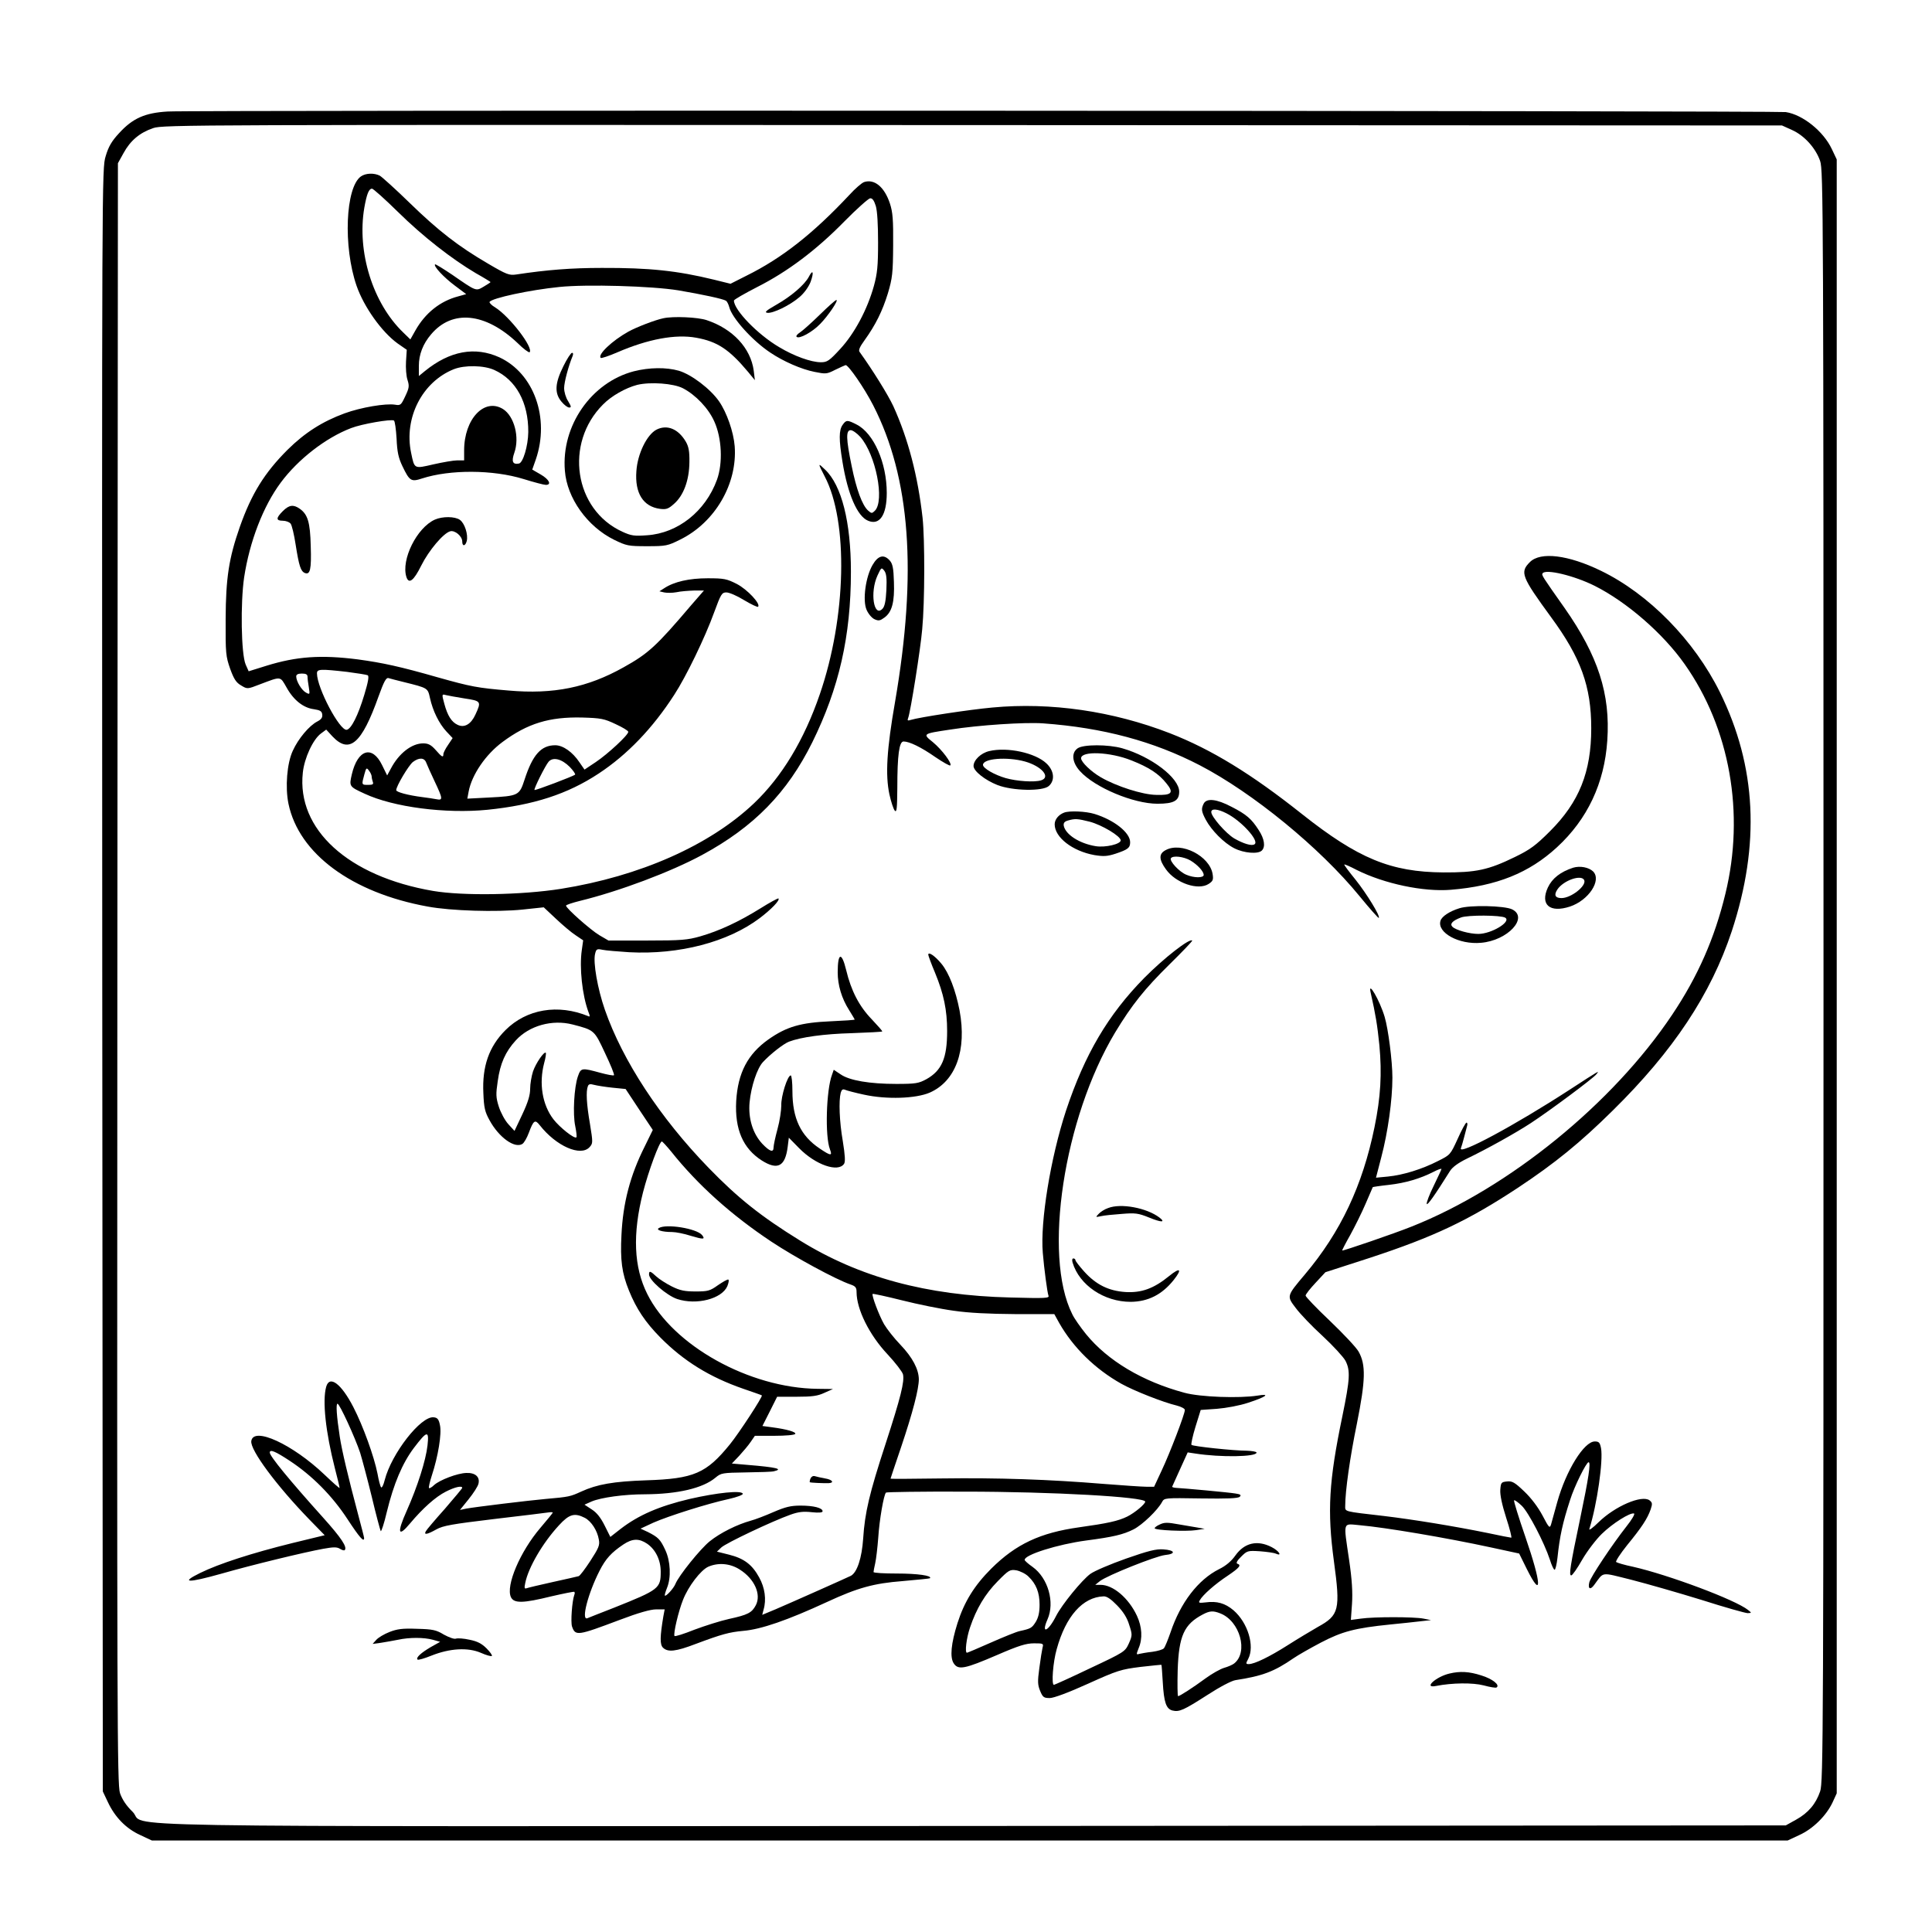
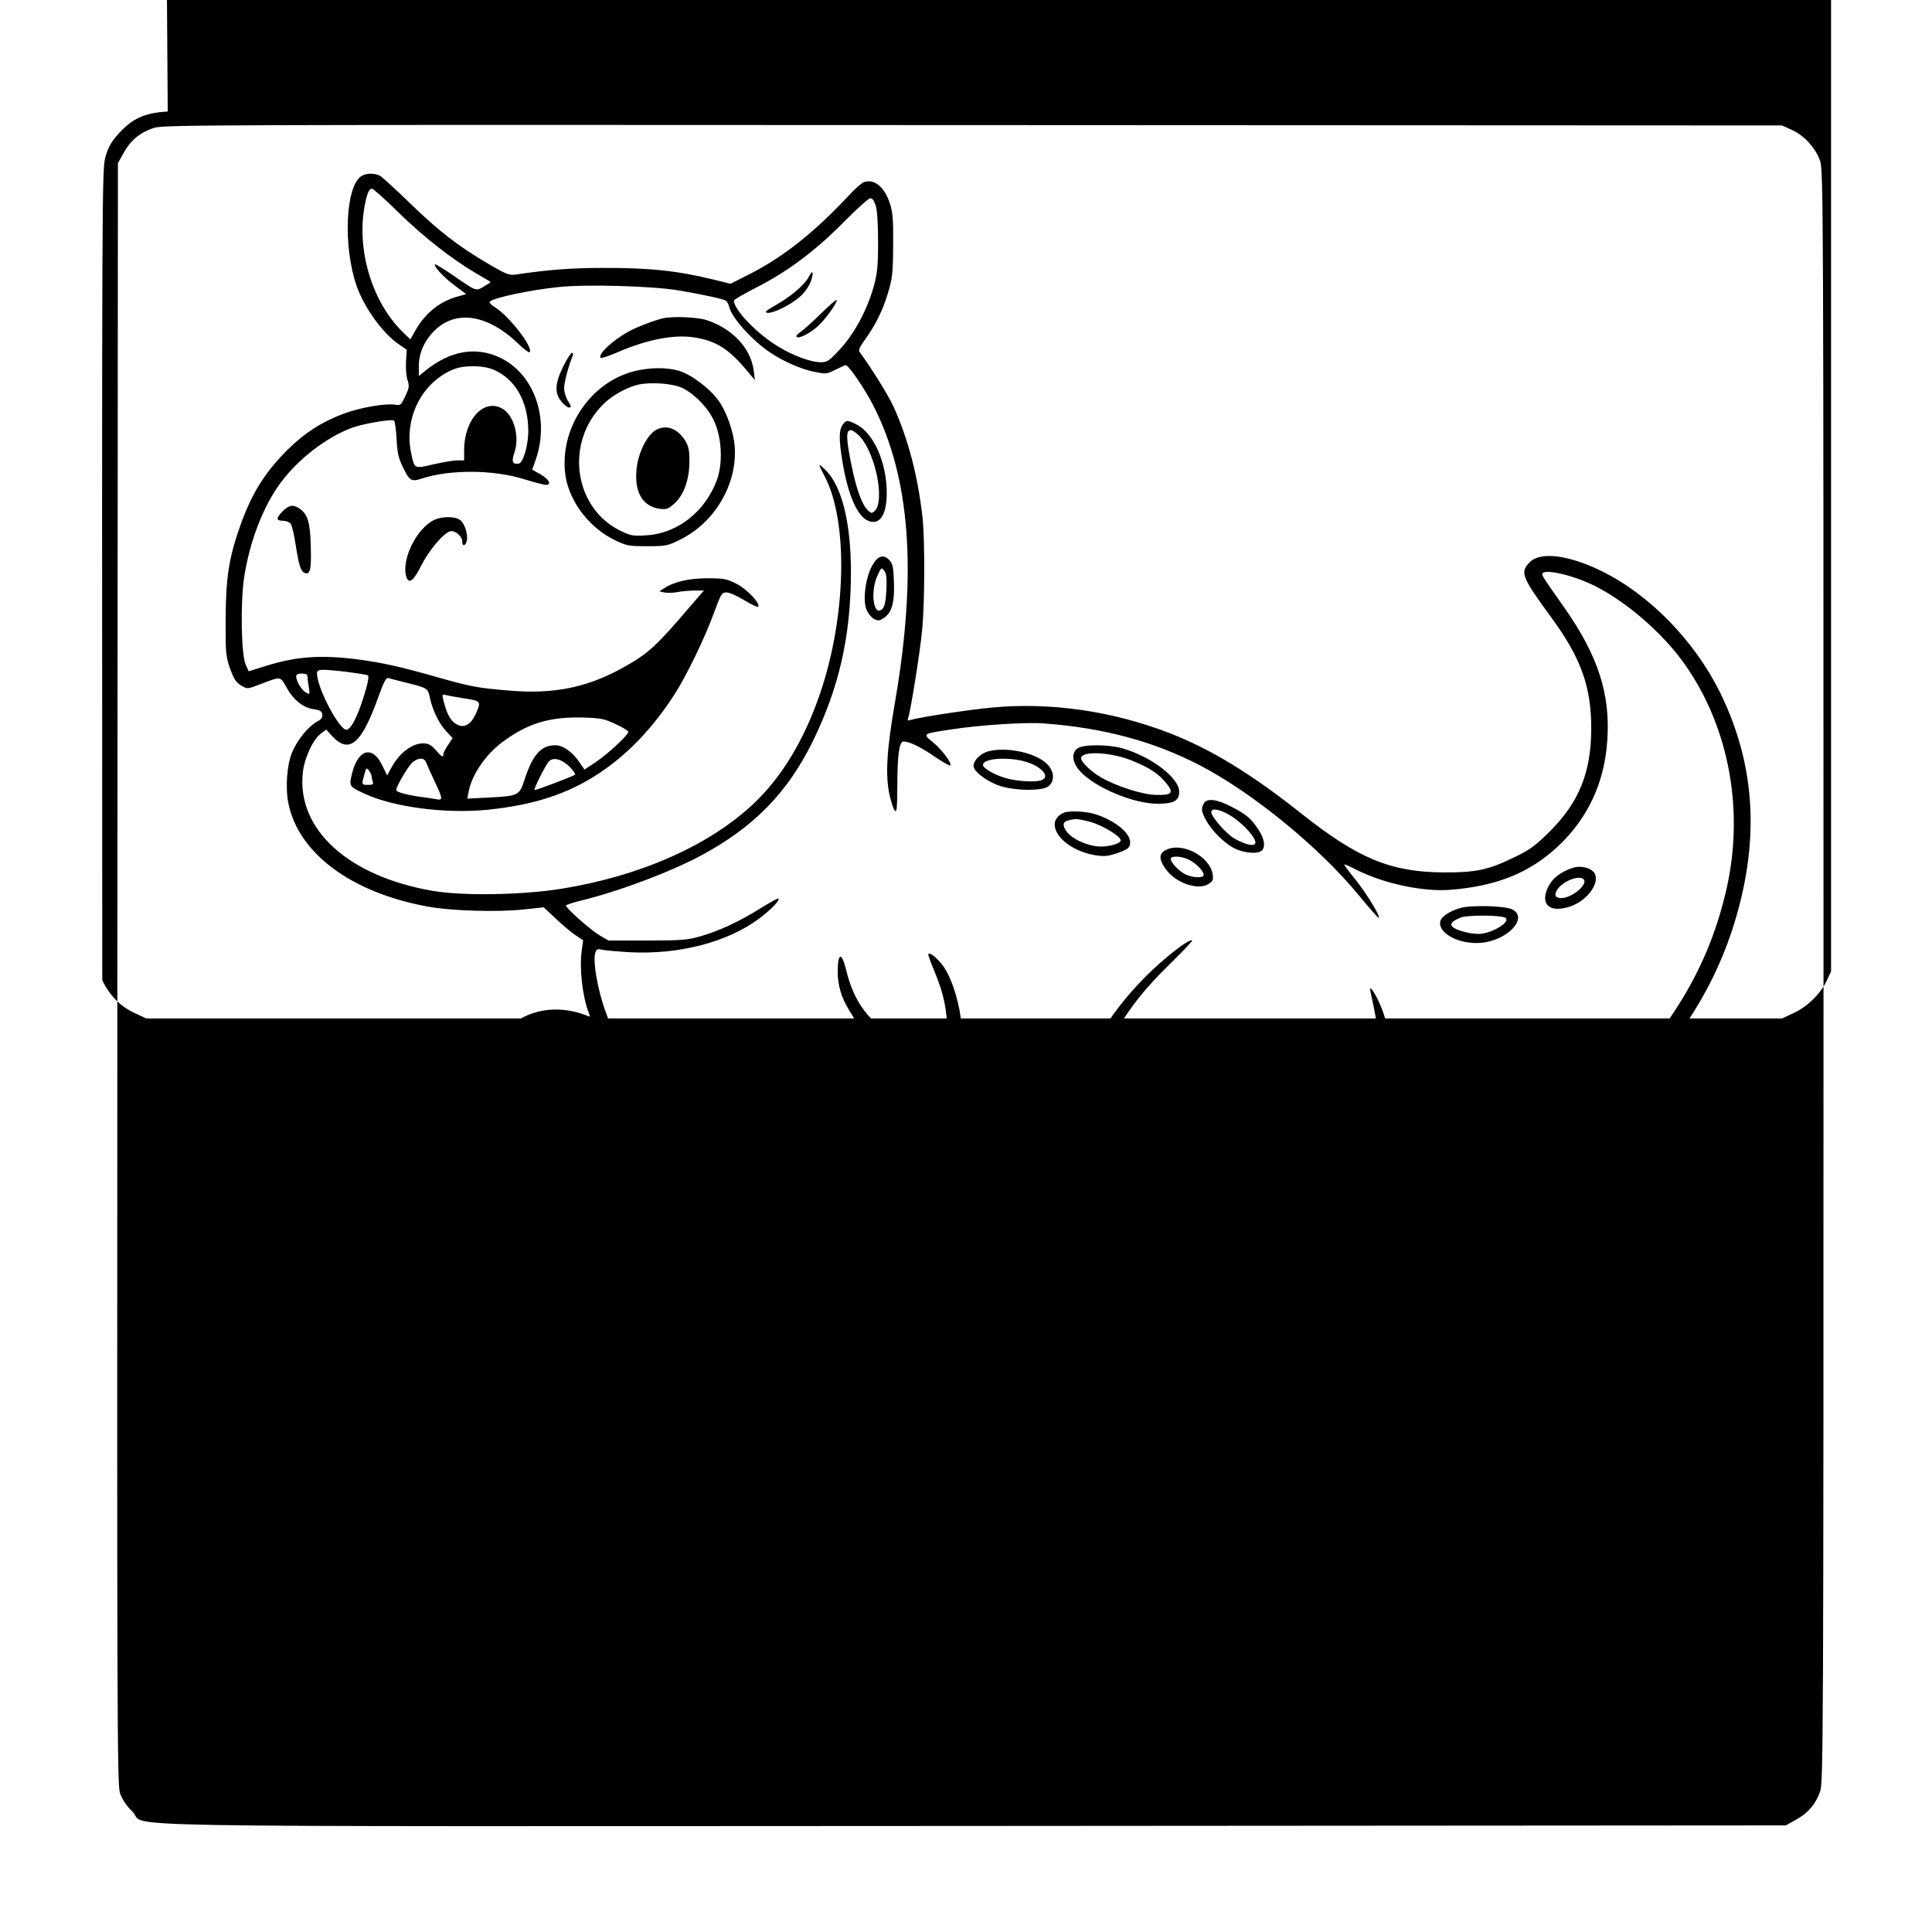
<svg xmlns="http://www.w3.org/2000/svg" version="1.0" width="1024pt" height="1024pt" viewBox="0 0 1024 1024" preserveAspectRatio="xMidYMid meet">
  <g transform="translate(0,1024) scale(0.1,-0.1)" fill="#000000" stroke="none">
-     <path d="M889 9649 c-121 -7 -186 -36 -258 -115 -39 -42 -56 -71 -71 -122 -20 -67 -20 -78 -18 -4367 l3 -4300 27 -57 c37 -79 96 -140 171 -174 l62 -29 4335 0 4335 0 62 29 c73 33 143 103 176 173 l22 48 0 4330 0 4330 -26 55 c-45 95 -154 182 -244 196 -52 7 -8447 11 -8576 3z m8609 -98 c65 -29 125 -95 149 -164 17 -50 18 -232 18 -4322 0 -4032 -1 -4273 -18 -4320 -23 -67 -63 -114 -128 -150 l-54 -30 -4305 -3 c-4834 -2 -4369 -10 -4458 76 -33 32 -54 64 -66 98 -15 46 -16 370 -14 4344 l3 4295 30 54 c36 66 86 108 157 132 51 18 207 18 4343 16 l4290 -2 53 -24z" />
+     <path d="M889 9649 c-121 -7 -186 -36 -258 -115 -39 -42 -56 -71 -71 -122 -20 -67 -20 -78 -18 -4367 c37 -79 96 -140 171 -174 l62 -29 4335 0 4335 0 62 29 c73 33 143 103 176 173 l22 48 0 4330 0 4330 -26 55 c-45 95 -154 182 -244 196 -52 7 -8447 11 -8576 3z m8609 -98 c65 -29 125 -95 149 -164 17 -50 18 -232 18 -4322 0 -4032 -1 -4273 -18 -4320 -23 -67 -63 -114 -128 -150 l-54 -30 -4305 -3 c-4834 -2 -4369 -10 -4458 76 -33 32 -54 64 -66 98 -15 46 -16 370 -14 4344 l3 4295 30 54 c36 66 86 108 157 132 51 18 207 18 4343 16 l4290 -2 53 -24z" />
    <path d="M1913 9305 c-82 -58 -95 -372 -23 -580 39 -112 133 -244 217 -305 l49 -34 -4 -62 c-2 -34 1 -78 8 -98 10 -32 9 -42 -12 -86 -22 -47 -25 -50 -54 -45 -49 8 -181 -14 -268 -46 -117 -43 -210 -102 -302 -193 -122 -122 -191 -233 -253 -409 -58 -166 -74 -270 -75 -487 -1 -183 1 -199 24 -265 20 -55 32 -73 58 -88 33 -20 33 -20 100 6 114 43 106 44 141 -17 37 -67 89 -108 145 -115 32 -5 42 -10 44 -28 2 -16 -5 -26 -26 -37 -43 -22 -101 -91 -130 -155 -31 -66 -41 -194 -23 -281 55 -265 336 -472 738 -545 123 -23 366 -30 502 -16 l113 12 65 -61 c35 -33 82 -73 104 -87 l40 -27 -7 -50 c-14 -94 2 -241 35 -330 9 -21 8 -27 -1 -22 -160 66 -327 38 -439 -74 -87 -87 -124 -192 -117 -334 3 -77 8 -99 33 -144 49 -90 133 -151 174 -125 9 6 24 32 34 59 25 67 33 72 58 40 87 -111 217 -168 264 -116 18 20 18 24 2 123 -18 104 -22 173 -11 200 4 11 12 13 33 7 15 -4 59 -11 97 -15 l70 -7 72 -109 72 -108 -43 -88 c-77 -153 -115 -299 -123 -468 -7 -133 2 -203 40 -296 39 -96 86 -167 167 -249 123 -124 260 -209 439 -271 52 -18 96 -33 98 -35 7 -4 -121 -200 -169 -259 -125 -154 -191 -183 -444 -191 -174 -6 -260 -21 -345 -60 -57 -26 -63 -28 -190 -39 -89 -8 -370 -42 -419 -51 l-33 -7 46 57 c25 31 49 68 52 82 9 36 -17 59 -64 57 -47 -1 -141 -37 -171 -64 -12 -12 -25 -19 -27 -16 -3 3 4 33 15 67 33 100 53 221 43 266 -6 31 -13 40 -33 42 -68 8 -224 -192 -260 -333 -6 -25 -15 -43 -19 -38 -4 4 -13 37 -19 72 -18 91 -76 252 -128 353 -64 124 -126 171 -144 108 -21 -74 -3 -240 46 -432 14 -53 25 -100 25 -104 0 -4 -36 28 -80 70 -169 161 -377 257 -388 178 -7 -47 135 -238 310 -418 l79 -81 -173 -42 c-214 -53 -387 -109 -487 -158 -108 -53 -66 -54 112 -4 164 47 441 114 540 132 55 10 73 10 89 0 11 -7 22 -10 25 -7 15 15 -17 64 -114 172 -179 199 -283 326 -283 345 0 19 29 7 105 -43 120 -79 226 -186 307 -310 63 -96 88 -125 88 -100 0 4 -14 59 -31 122 -54 203 -87 343 -98 415 -17 111 -21 175 -12 175 11 0 93 -179 120 -260 11 -36 39 -141 62 -235 22 -93 44 -174 47 -180 3 -5 18 40 32 100 37 152 83 260 144 341 70 92 81 94 72 13 -9 -80 -53 -218 -110 -346 -53 -118 -46 -144 17 -68 68 81 135 141 190 169 49 25 87 33 87 20 0 -3 -42 -53 -92 -111 -51 -57 -97 -111 -101 -119 -12 -21 8 -17 56 10 36 20 83 28 307 55 146 17 275 33 288 35 12 2 22 1 22 -1 0 -2 -29 -38 -65 -80 -108 -126 -185 -307 -157 -368 16 -34 64 -33 214 4 65 15 120 26 122 24 3 -3 3 -10 0 -16 -12 -34 -20 -145 -12 -168 18 -51 29 -49 252 35 100 38 164 56 194 56 l45 0 -7 -37 c-18 -108 -19 -149 -2 -166 26 -25 67 -21 174 20 139 52 177 62 251 69 95 8 234 56 444 153 164 76 248 99 402 111 77 7 142 13 144 15 13 14 -67 25 -175 25 -68 0 -124 3 -124 8 0 4 4 25 9 47 5 22 12 83 16 135 6 94 29 227 41 239 3 3 191 6 417 5 465 0 957 -28 957 -53 0 -13 -55 -59 -95 -79 -49 -24 -105 -36 -255 -57 -207 -29 -335 -89 -466 -219 -90 -90 -143 -176 -179 -289 -34 -108 -41 -181 -20 -213 24 -37 58 -30 232 45 113 49 152 61 194 61 48 0 51 -1 45 -22 -3 -13 -11 -61 -17 -108 -10 -73 -9 -90 4 -122 14 -34 20 -38 51 -38 21 0 97 28 203 76 157 71 175 76 278 89 61 7 111 12 111 11 1 0 4 -41 7 -91 6 -108 18 -142 51 -151 37 -9 60 2 185 82 66 43 129 76 150 79 143 22 204 45 307 116 23 16 88 53 145 83 113 59 181 77 369 96 58 6 130 13 160 17 l55 6 -40 8 c-51 10 -263 10 -332 0 l-53 -7 6 85 c4 61 0 129 -15 231 -31 212 -36 194 57 186 135 -12 456 -66 696 -118 l148 -32 41 -83 c82 -164 78 -78 -8 171 -36 104 -63 192 -60 194 3 3 21 -10 41 -29 36 -35 119 -195 149 -286 9 -29 20 -53 25 -53 4 0 11 28 15 63 12 114 27 184 67 307 22 71 86 200 98 200 13 0 0 -85 -45 -300 -53 -252 -60 -300 -47 -300 6 0 32 37 58 83 26 45 73 107 104 137 56 55 151 115 171 108 6 -2 -12 -33 -40 -68 -77 -98 -190 -268 -197 -296 -9 -36 5 -43 26 -14 53 71 30 68 196 27 82 -21 250 -69 373 -107 122 -39 233 -70 244 -70 22 1 22 1 2 17 -68 54 -421 186 -610 229 -44 9 -84 21 -89 25 -4 4 22 44 58 89 77 94 108 141 125 190 10 30 9 36 -6 48 -41 30 -183 -31 -270 -116 -30 -30 -53 -46 -49 -36 41 130 74 362 62 428 -6 30 -11 36 -33 36 -57 0 -152 -153 -199 -321 -14 -52 -29 -105 -33 -119 -7 -22 -11 -18 -45 47 -24 45 -60 93 -97 128 -50 48 -64 56 -91 53 -31 -3 -33 -6 -36 -44 -2 -27 9 -79 31 -148 19 -58 31 -106 27 -106 -4 0 -61 11 -126 25 -177 36 -391 71 -549 90 -217 25 -205 22 -205 54 0 78 25 256 62 436 46 230 48 312 9 381 -12 22 -81 95 -152 163 -71 67 -129 128 -129 134 0 7 24 37 53 68 l52 56 235 76 c341 112 522 198 786 372 196 130 330 239 502 409 321 316 520 616 631 951 151 460 131 872 -63 1266 -136 275 -377 521 -631 644 -173 84 -320 102 -376 46 -54 -54 -45 -77 112 -292 158 -215 213 -367 213 -589 0 -232 -64 -391 -218 -545 -77 -77 -106 -98 -186 -137 -141 -69 -207 -83 -380 -82 -278 2 -451 73 -750 310 -267 212 -479 342 -700 428 -302 117 -630 165 -940 136 -121 -11 -385 -51 -434 -66 -15 -5 -18 -3 -12 12 12 32 65 363 74 469 14 147 14 475 2 590 -25 222 -76 418 -155 592 -29 62 -110 192 -179 288 -7 9 2 28 26 61 59 82 95 155 124 249 24 81 27 107 28 255 1 135 -2 175 -17 221 -29 88 -82 132 -137 114 -12 -4 -47 -34 -78 -68 -192 -205 -357 -335 -545 -428 l-85 -43 -89 22 c-193 47 -340 63 -593 62 -160 0 -290 -10 -455 -35 -36 -5 -50 0 -147 57 -158 92 -265 175 -417 323 -75 73 -146 137 -158 144 -30 15 -74 14 -100 -4z m196 -188 c133 -131 286 -250 413 -325 43 -24 78 -46 78 -47 0 -2 -16 -12 -36 -24 -42 -25 -39 -26 -166 62 -49 33 -90 58 -92 56 -10 -9 46 -69 105 -113 l60 -45 -43 -12 c-95 -25 -174 -88 -226 -180 l-27 -48 -38 37 c-161 155 -246 427 -206 661 13 73 24 101 41 101 6 0 68 -55 137 -123z m2533 31 c8 -27 12 -100 12 -193 0 -124 -4 -164 -22 -230 -35 -126 -103 -253 -179 -335 -58 -63 -69 -70 -102 -70 -52 0 -143 33 -221 80 -113 66 -240 197 -240 247 0 5 56 37 124 72 160 81 312 195 461 347 66 67 128 122 137 123 12 1 21 -12 30 -41z m-1046 -447 c129 -22 236 -45 252 -55 5 -3 13 -18 17 -33 14 -58 123 -179 218 -242 70 -47 164 -88 234 -102 60 -12 65 -12 110 11 27 13 51 24 55 25 15 0 99 -121 146 -213 197 -384 234 -886 116 -1572 -44 -252 -52 -386 -30 -490 9 -41 22 -80 29 -87 10 -10 12 12 13 120 0 176 10 247 33 247 31 0 93 -30 169 -83 40 -27 75 -47 79 -44 10 11 -44 83 -92 123 -56 45 -56 45 91 67 152 24 397 40 493 33 318 -23 585 -95 830 -222 281 -146 637 -437 847 -694 54 -66 100 -118 102 -115 9 9 -64 128 -123 202 -35 43 -62 79 -60 81 2 2 32 -11 66 -29 146 -73 354 -117 499 -105 243 20 414 89 562 225 162 149 252 340 267 566 17 247 -49 449 -226 702 -120 170 -123 175 -117 184 15 25 168 -12 276 -66 171 -86 363 -253 477 -415 240 -340 320 -791 216 -1217 -57 -236 -146 -438 -282 -641 -314 -470 -864 -918 -1381 -1123 -92 -37 -364 -130 -368 -127 -1 2 18 39 43 83 24 44 61 118 81 165 20 47 37 86 38 88 1 1 39 7 86 12 88 10 165 33 236 69 23 12 42 19 42 15 0 -3 -19 -43 -41 -89 -23 -46 -39 -89 -37 -96 3 -10 41 43 123 174 13 21 43 43 90 66 106 51 257 135 338 188 101 66 329 236 347 258 19 23 25 27 -141 -81 -291 -189 -591 -350 -576 -310 3 8 11 34 17 58 6 24 13 51 16 61 3 9 1 17 -3 17 -5 0 -26 -39 -47 -86 -39 -85 -39 -85 -105 -118 -84 -43 -184 -74 -265 -82 l-63 -6 28 108 c35 132 59 304 59 422 0 88 -22 258 -41 322 -26 88 -91 199 -74 128 26 -116 35 -170 46 -278 14 -151 7 -274 -26 -435 -63 -308 -179 -555 -369 -780 -97 -115 -97 -114 -48 -178 22 -30 86 -97 142 -148 56 -52 110 -111 121 -131 27 -52 24 -98 -16 -293 -72 -346 -81 -503 -45 -770 35 -257 28 -286 -85 -348 -38 -22 -110 -65 -160 -97 -96 -61 -176 -100 -206 -100 -16 0 -17 2 -3 28 35 68 -2 191 -78 257 -45 38 -88 50 -148 42 -35 -4 -39 -3 -31 11 15 28 82 87 149 131 62 42 73 56 50 63 -8 3 -1 17 20 37 32 32 35 33 100 29 37 -3 75 -8 85 -13 35 -15 16 15 -23 35 -76 39 -144 23 -192 -44 -21 -30 -50 -55 -87 -73 -111 -56 -204 -177 -257 -335 -14 -40 -29 -77 -35 -84 -5 -7 -33 -15 -62 -19 -29 -3 -60 -9 -69 -11 -16 -5 -16 -3 -3 30 22 51 18 114 -9 172 -44 94 -126 164 -193 164 l-28 0 25 20 c39 30 294 132 345 138 60 6 53 26 -9 30 -38 3 -81 -8 -198 -49 -82 -29 -167 -65 -189 -81 -45 -33 -150 -162 -181 -222 -42 -84 -82 -101 -46 -19 40 90 3 219 -79 278 -23 16 -42 33 -42 37 -3 27 176 83 326 103 144 19 195 31 251 59 47 24 128 102 151 145 12 22 14 22 206 19 139 -2 197 0 206 9 9 9 4 13 -22 17 -34 6 -275 28 -316 30 -13 1 -22 4 -20 7 1 3 20 45 42 93 l40 88 40 -6 c134 -21 325 -18 325 5 0 5 -24 9 -52 10 -70 0 -286 23 -293 31 -3 3 6 46 21 95 l28 90 86 6 c49 4 120 17 165 32 98 32 121 50 50 38 -95 -15 -303 -8 -387 15 -223 60 -407 170 -522 311 -29 36 -63 84 -73 106 -156 311 -45 1038 227 1492 89 147 157 232 288 361 68 67 123 124 121 127 -14 13 -150 -93 -254 -198 -192 -195 -316 -406 -415 -704 -82 -250 -137 -588 -123 -753 7 -85 24 -211 30 -227 6 -14 -14 -15 -203 -10 -444 11 -799 107 -1114 302 -207 128 -329 225 -485 386 -257 265 -455 567 -549 837 -39 112 -63 251 -52 296 6 26 10 28 39 22 18 -4 82 -9 142 -13 265 -14 524 54 692 181 62 47 108 95 99 104 -3 2 -47 -22 -98 -54 -113 -70 -216 -118 -317 -147 -67 -19 -99 -22 -281 -22 l-205 0 -48 28 c-47 28 -177 143 -177 157 0 4 33 15 73 25 209 51 483 154 649 244 275 149 451 330 583 596 142 288 205 563 205 905 0 262 -49 458 -137 541 -39 38 -39 36 -2 -36 126 -239 115 -746 -26 -1155 -83 -242 -201 -437 -348 -577 -236 -224 -605 -387 -1024 -454 -209 -33 -519 -38 -678 -11 -449 77 -723 326 -690 627 8 77 54 177 97 208 l27 20 33 -36 c90 -95 155 -39 244 211 29 80 40 101 53 98 9 -3 45 -12 81 -21 129 -32 127 -31 139 -85 15 -68 48 -135 87 -177 l33 -35 -24 -36 c-14 -20 -25 -42 -25 -49 0 -20 -8 -16 -41 22 -24 27 -39 35 -66 35 -61 0 -129 -53 -171 -133 l-20 -37 -27 55 c-52 107 -129 83 -160 -48 -15 -65 -15 -66 68 -104 152 -71 428 -107 651 -85 244 25 424 83 589 192 152 100 287 241 401 418 62 95 163 303 211 436 36 98 41 106 65 106 15 0 57 -18 94 -41 37 -22 70 -38 74 -35 15 15 -57 92 -113 121 -53 27 -68 30 -154 30 -98 0 -178 -18 -231 -53 l-25 -16 25 -6 c14 -3 43 -3 65 1 22 5 64 8 93 9 l53 0 -67 -77 c-186 -219 -228 -257 -359 -330 -191 -107 -371 -144 -609 -123 -166 14 -198 20 -376 70 -199 57 -291 77 -423 95 -196 25 -325 16 -486 -34 l-93 -29 -16 36 c-24 56 -28 326 -8 462 29 190 101 377 194 502 92 124 239 238 373 289 56 22 213 49 227 40 5 -3 11 -46 14 -96 3 -71 10 -102 31 -146 38 -79 46 -84 104 -65 148 48 376 47 538 -3 55 -17 108 -31 118 -31 32 0 18 29 -27 55 l-45 26 19 54 c75 219 -10 456 -193 541 -130 59 -263 34 -394 -72 l-33 -27 0 54 c0 60 22 117 65 167 112 133 288 115 458 -46 31 -31 60 -52 64 -49 22 23 -106 190 -183 238 -19 11 -32 25 -29 29 13 20 211 63 370 79 145 15 490 5 631 -18z m-976 -422 c115 -52 181 -172 180 -329 -1 -74 -28 -164 -50 -167 -33 -6 -40 11 -24 57 29 82 0 194 -60 232 -99 61 -206 -53 -206 -219 l0 -53 -36 0 c-20 0 -77 -10 -126 -21 -104 -24 -101 -26 -119 61 -39 185 59 376 226 443 58 23 160 21 215 -4z m-781 -1600 c54 -7 104 -15 110 -18 8 -5 2 -37 -18 -103 -33 -110 -69 -181 -93 -186 -37 -7 -158 222 -158 299 0 23 17 24 159 8z m-209 -26 c0 -10 3 -35 7 -57 6 -37 5 -38 -15 -27 -23 12 -52 60 -52 86 0 10 10 15 30 15 22 0 30 -5 30 -17z m833 -115 c87 -13 89 -16 57 -85 -23 -51 -58 -72 -94 -55 -33 15 -54 49 -71 112 -14 51 -13 52 8 46 12 -3 57 -11 100 -18z m800 -136 c37 -17 67 -35 67 -41 0 -17 -108 -117 -172 -160 l-60 -40 -27 39 c-36 54 -87 90 -128 90 -75 0 -120 -50 -163 -183 -27 -83 -32 -86 -188 -94 l-115 -6 7 38 c17 89 90 196 179 262 133 99 249 134 422 130 100 -3 117 -6 178 -35z m-1004 -204 c5 -13 25 -58 45 -100 44 -93 44 -101 9 -94 -16 3 -48 8 -73 11 -79 10 -140 27 -140 37 0 21 65 130 88 149 33 25 61 24 71 -3z m761 -23 c18 -19 31 -37 28 -41 -9 -8 -211 -85 -215 -81 -5 5 58 131 75 150 23 26 69 15 112 -28z m-1050 -51 c0 -7 3 -19 6 -28 5 -13 -1 -16 -25 -16 -35 0 -35 0 -20 55 10 37 12 38 25 20 8 -10 14 -24 14 -31z m1065 -1314 c116 -30 115 -30 172 -152 29 -61 51 -114 47 -117 -3 -3 -35 3 -72 13 -99 27 -103 27 -119 -19 -20 -57 -28 -200 -14 -264 6 -30 9 -56 6 -59 -10 -10 -89 53 -122 96 -59 77 -77 190 -49 297 8 28 11 52 9 55 -9 9 -53 -55 -68 -99 -8 -25 -15 -66 -15 -91 0 -34 -11 -71 -41 -135 l-42 -89 -33 36 c-18 20 -40 61 -50 92 -16 50 -16 67 -6 135 13 95 41 157 96 217 71 78 193 112 301 84z m522 -673 c141 -177 319 -337 533 -479 124 -82 339 -199 418 -226 26 -9 32 -16 32 -40 0 -91 67 -227 165 -331 41 -44 77 -91 81 -105 9 -38 -12 -122 -92 -368 -86 -263 -110 -364 -119 -503 -7 -103 -32 -179 -65 -197 -22 -11 -314 -141 -398 -177 l-72 -30 7 27 c16 54 7 117 -23 171 -37 68 -80 101 -160 121 l-64 16 23 22 c24 23 271 140 367 174 42 15 68 18 113 13 38 -4 57 -2 57 5 0 18 -48 30 -117 30 -52 0 -80 -7 -143 -34 -43 -19 -98 -40 -121 -46 -72 -20 -161 -64 -217 -109 -50 -40 -165 -183 -182 -226 -9 -23 -50 -68 -56 -62 -2 2 3 20 11 40 23 55 19 143 -9 202 -26 56 -37 67 -92 95 l-39 18 69 32 c80 35 284 100 399 125 44 10 76 22 74 28 -6 19 -134 6 -283 -28 -160 -38 -269 -85 -364 -158 l-55 -43 -30 60 c-21 42 -42 69 -69 86 l-38 25 38 17 c50 21 172 38 282 38 174 1 307 32 374 88 30 25 36 26 162 28 72 1 139 3 148 6 51 12 16 21 -142 34 l-81 7 39 41 c21 23 49 56 61 74 l22 32 104 0 c57 0 106 4 110 10 6 10 -45 25 -122 35 l-52 7 39 77 39 78 103 0 c83 0 112 4 148 21 l45 20 -82 1 c-361 4 -766 229 -902 502 -72 143 -79 318 -23 539 29 113 87 270 100 270 4 -1 26 -25 49 -53z m1497 -844 c81 -12 189 -17 327 -18 l207 0 26 -47 c74 -130 190 -244 329 -322 66 -37 220 -98 295 -116 23 -6 42 -16 42 -23 0 -22 -80 -230 -122 -319 l-41 -88 -41 0 c-22 0 -124 7 -226 15 -291 24 -562 33 -857 29 -150 -2 -273 -3 -273 -1 0 1 25 76 56 167 62 184 94 308 94 360 -1 53 -33 115 -98 183 -33 34 -71 83 -86 108 -27 47 -67 154 -61 161 3 2 72 -13 156 -34 83 -21 206 -46 273 -55z m-1954 -1098 c34 -18 66 -67 74 -115 6 -30 -1 -45 -45 -113 -28 -43 -56 -80 -62 -81 -7 -2 -68 -16 -137 -31 -68 -15 -131 -30 -139 -33 -11 -4 -13 1 -7 28 16 81 92 212 179 306 54 59 82 67 137 39z m330 -137 c45 -31 72 -87 72 -148 0 -89 -9 -96 -247 -191 -71 -28 -136 -53 -142 -56 -34 -13 4 133 65 252 32 63 62 96 126 139 48 32 83 33 126 4z m491 -137 c78 -49 115 -132 85 -189 -21 -40 -42 -51 -143 -73 -45 -10 -127 -36 -183 -57 -55 -22 -102 -37 -105 -33 -7 12 21 131 45 191 28 72 94 158 134 176 53 23 116 18 167 -15z m1530 -37 c41 -39 59 -85 59 -149 0 -41 -6 -67 -20 -91 -21 -33 -26 -36 -85 -49 -16 -3 -85 -31 -153 -61 -67 -30 -125 -54 -127 -54 -12 0 -3 77 16 133 34 101 80 178 147 246 59 60 65 63 99 58 20 -4 49 -18 64 -33z m470 -153 c33 -34 53 -66 64 -103 17 -52 17 -56 -2 -99 -20 -43 -22 -45 -205 -131 -102 -49 -189 -88 -192 -88 -14 0 -5 121 15 190 48 174 138 275 248 279 17 1 39 -14 72 -48z m546 -42 c105 -40 151 -206 74 -266 -9 -7 -32 -17 -53 -23 -20 -6 -63 -30 -96 -54 -68 -50 -139 -96 -148 -96 -3 0 -4 62 -2 138 6 182 34 243 133 295 36 19 54 21 92 6z" />
    <path d="M4287 8773 c-23 -43 -93 -103 -172 -148 -54 -31 -65 -40 -48 -43 29 -4 119 39 170 83 25 21 48 53 59 80 19 52 13 71 -9 28z" />
    <path d="M4345 8572 c-44 -43 -91 -85 -105 -94 -14 -9 -22 -19 -18 -23 13 -14 84 25 126 69 42 43 98 126 85 126 -5 0 -44 -35 -88 -78z" />
    <path d="M3515 8553 c-43 -9 -142 -47 -185 -71 -86 -48 -164 -122 -146 -139 3 -3 43 10 89 30 162 70 308 97 417 77 112 -20 175 -62 274 -180 l37 -45 -6 50 c-16 120 -111 222 -249 268 -46 16 -179 22 -231 10z" />
    <path d="M2986 8299 c-45 -90 -48 -143 -10 -188 14 -17 32 -31 41 -31 12 0 11 6 -6 34 -12 18 -21 49 -21 69 0 31 23 117 45 170 4 10 3 17 -3 17 -6 0 -27 -32 -46 -71z" />
    <path d="M3359 8272 c-225 -59 -385 -289 -365 -527 11 -145 119 -296 261 -366 66 -32 75 -34 175 -34 100 0 109 2 175 35 185 91 304 296 289 495 -6 76 -42 179 -83 238 -46 66 -146 142 -213 162 -67 19 -156 18 -239 -3z m261 -90 c67 -35 135 -106 166 -176 40 -88 46 -221 14 -309 -61 -167 -207 -283 -370 -294 -68 -5 -84 -3 -132 19 -255 117 -308 468 -102 674 45 46 120 88 181 104 70 17 193 8 243 -18z" />
    <path d="M3480 7963 c-51 -26 -101 -128 -107 -220 -9 -117 36 -188 125 -200 33 -4 44 -1 75 27 50 44 80 124 81 220 1 58 -4 83 -19 109 -40 68 -99 92 -155 64z" />
    <path d="M4466 7988 c-20 -28 -20 -78 -1 -194 28 -174 79 -291 136 -314 61 -26 99 30 99 147 0 160 -69 317 -160 363 -49 25 -55 25 -74 -2z m94 -64 c82 -94 130 -338 77 -391 -15 -15 -18 -15 -36 1 -31 28 -62 112 -87 236 -30 145 -31 190 -5 190 10 0 33 -16 51 -36z" />
    <path d="M1499 7531 c-37 -37 -37 -51 0 -51 16 0 34 -7 41 -15 7 -8 19 -59 27 -112 18 -114 27 -141 49 -150 28 -11 35 19 31 142 -3 128 -16 169 -59 199 -33 23 -56 20 -89 -13z" />
    <path d="M2305 7486 c-96 -43 -180 -213 -151 -304 13 -40 39 -20 79 61 40 80 117 171 153 181 25 7 64 -26 64 -54 0 -28 17 -25 24 3 8 34 -11 94 -37 112 -26 18 -91 19 -132 1z" />
    <path d="M4625 7246 c-37 -63 -54 -188 -32 -238 9 -21 27 -43 42 -50 22 -10 30 -8 53 9 40 29 54 83 50 189 -2 73 -7 96 -22 113 -31 35 -62 27 -91 -23z m73 -134 c-3 -59 -9 -87 -21 -99 -46 -47 -67 88 -26 177 20 43 21 44 36 25 11 -15 14 -39 11 -103z" />
    <path d="M5712 6274 c-35 -24 -30 -75 12 -121 78 -87 284 -173 411 -173 87 0 115 16 115 64 0 73 -148 186 -302 230 -74 21 -206 21 -236 0z m284 -64 c94 -37 146 -71 187 -123 40 -49 28 -63 -56 -60 -71 1 -209 45 -292 93 -52 30 -105 81 -105 101 0 40 154 34 266 -11z" />
    <path d="M5243 6259 c-44 -10 -83 -48 -83 -79 0 -27 61 -75 127 -101 80 -31 240 -34 272 -5 34 30 28 82 -13 120 -59 56 -208 88 -303 65z m189 -55 c89 -25 139 -83 86 -100 -36 -11 -128 -5 -188 12 -59 17 -120 52 -120 70 0 34 127 44 222 18z" />
    <path d="M6380 5981 c-14 -28 -13 -41 11 -86 30 -56 96 -123 151 -151 51 -26 126 -32 146 -12 20 20 14 62 -17 109 -38 59 -64 82 -144 123 -78 41 -131 47 -147 17z m121 -52 c79 -40 176 -147 148 -164 -15 -10 -58 3 -107 31 -44 26 -122 115 -122 140 0 20 34 17 81 -7z" />
    <path d="M5640 5933 c-29 -11 -50 -36 -50 -62 0 -69 94 -142 210 -163 49 -8 68 -7 112 7 66 22 78 31 78 61 0 51 -85 118 -189 150 -46 14 -132 18 -161 7z m135 -48 c65 -17 165 -77 165 -99 0 -20 -81 -39 -132 -31 -87 14 -161 62 -170 109 -2 14 4 22 22 27 38 11 51 10 115 -6z" />
    <path d="M6178 5734 c-37 -19 -36 -50 2 -102 52 -73 171 -113 226 -77 23 15 26 22 21 53 -16 95 -166 172 -249 126z m132 -55 c38 -23 69 -57 70 -76 0 -17 -52 -17 -93 1 -37 15 -90 73 -81 87 10 16 68 9 104 -12z" />
    <path d="M8338 5641 c-67 -22 -111 -56 -134 -105 -42 -91 10 -136 117 -101 99 33 169 139 123 186 -23 22 -69 31 -106 20z m59 -67 c11 -30 -70 -94 -121 -94 -33 0 -41 16 -22 45 32 49 130 83 143 49z" />
    <path d="M7735 5426 c-52 -16 -93 -43 -100 -66 -20 -63 98 -128 215 -117 141 12 253 133 165 177 -40 20 -225 24 -280 6z m243 -50 c34 -21 -73 -86 -143 -86 -46 0 -119 20 -137 38 -15 15 0 32 45 49 35 14 213 13 235 -1z" />
    <path d="M4920 5180 c0 -5 16 -49 36 -96 46 -112 64 -197 64 -309 0 -143 -28 -209 -110 -255 -41 -22 -56 -25 -160 -25 -140 0 -248 18 -295 51 l-36 24 -9 -26 c-31 -81 -38 -328 -11 -396 14 -36 4 -35 -55 5 -100 67 -144 159 -144 304 0 46 -4 83 -9 83 -17 0 -52 -111 -50 -159 0 -25 -8 -82 -20 -125 -12 -44 -21 -87 -21 -98 0 -28 -20 -22 -60 20 -50 54 -75 134 -67 220 8 84 40 180 71 213 39 42 109 97 138 108 63 24 185 41 332 45 87 3 160 7 162 9 2 2 -23 30 -55 64 -67 69 -110 152 -136 261 -24 99 -45 94 -45 -12 0 -67 21 -138 60 -199 16 -26 30 -49 30 -51 0 -2 -57 -6 -127 -9 -159 -7 -233 -28 -330 -96 -110 -78 -162 -177 -171 -327 -8 -150 36 -251 136 -315 84 -53 124 -31 137 73 l6 48 54 -55 c87 -89 208 -131 239 -83 7 12 5 45 -7 120 -18 104 -22 213 -11 256 5 17 11 21 23 16 9 -4 54 -16 101 -26 119 -26 274 -21 348 11 138 61 197 225 158 435 -21 108 -56 200 -97 249 -33 40 -69 65 -69 47z" />
    <path d="M5873 3837 c-18 -6 -40 -20 -50 -31 -17 -18 -17 -18 12 -12 17 4 66 9 110 12 72 6 88 4 145 -19 66 -27 90 -27 55 0 -67 51 -204 77 -272 50z" />
    <path d="M5685 3548 c36 -120 167 -208 308 -208 92 1 166 38 228 116 46 58 35 69 -24 21 -82 -67 -147 -90 -232 -85 -89 6 -156 39 -219 109 -25 28 -46 55 -46 60 0 5 -5 9 -11 9 -6 0 -8 -9 -4 -22z" />
    <path d="M6143 2158 c-13 -6 -23 -14 -23 -18 0 -11 167 -18 220 -10 l45 7 -40 7 c-22 4 -64 11 -94 16 -66 12 -80 12 -108 -2z" />
    <path d="M3492 3731 c-17 -10 17 -21 70 -21 20 0 65 -9 99 -20 67 -20 79 -20 60 4 -29 35 -191 61 -229 37z" />
    <path d="M3440 3485 c0 -30 93 -111 149 -130 103 -34 237 1 266 68 7 18 10 33 5 35 -4 2 -29 -12 -55 -30 -42 -30 -53 -33 -118 -33 -58 0 -83 5 -127 27 -30 15 -67 39 -82 53 -31 29 -38 31 -38 10z" />
    <path d="M4296 2404 c-4 -9 -5 -18 -4 -20 3 -3 74 -6 101 -5 31 2 18 19 -20 25 -21 4 -45 9 -54 12 -10 3 -19 -3 -23 -12z" />
-     <path d="M2064 1590 c-28 -11 -60 -30 -70 -42 l-19 -21 45 6 c25 4 65 11 90 16 60 13 136 13 184 0 l39 -11 -50 -28 c-51 -30 -80 -56 -70 -66 3 -4 37 6 74 21 98 39 193 44 261 15 29 -13 55 -20 59 -17 3 4 -10 22 -29 41 -25 25 -49 37 -89 45 -31 7 -63 9 -72 6 -9 -4 -36 6 -64 21 -41 25 -59 29 -143 31 -77 3 -105 -1 -146 -17z" />
    <path d="M7683 1370 c-73 -17 -141 -80 -72 -66 86 17 195 18 253 3 33 -9 63 -14 68 -11 20 13 -22 46 -81 64 -65 21 -113 23 -168 10z" />
  </g>
</svg>